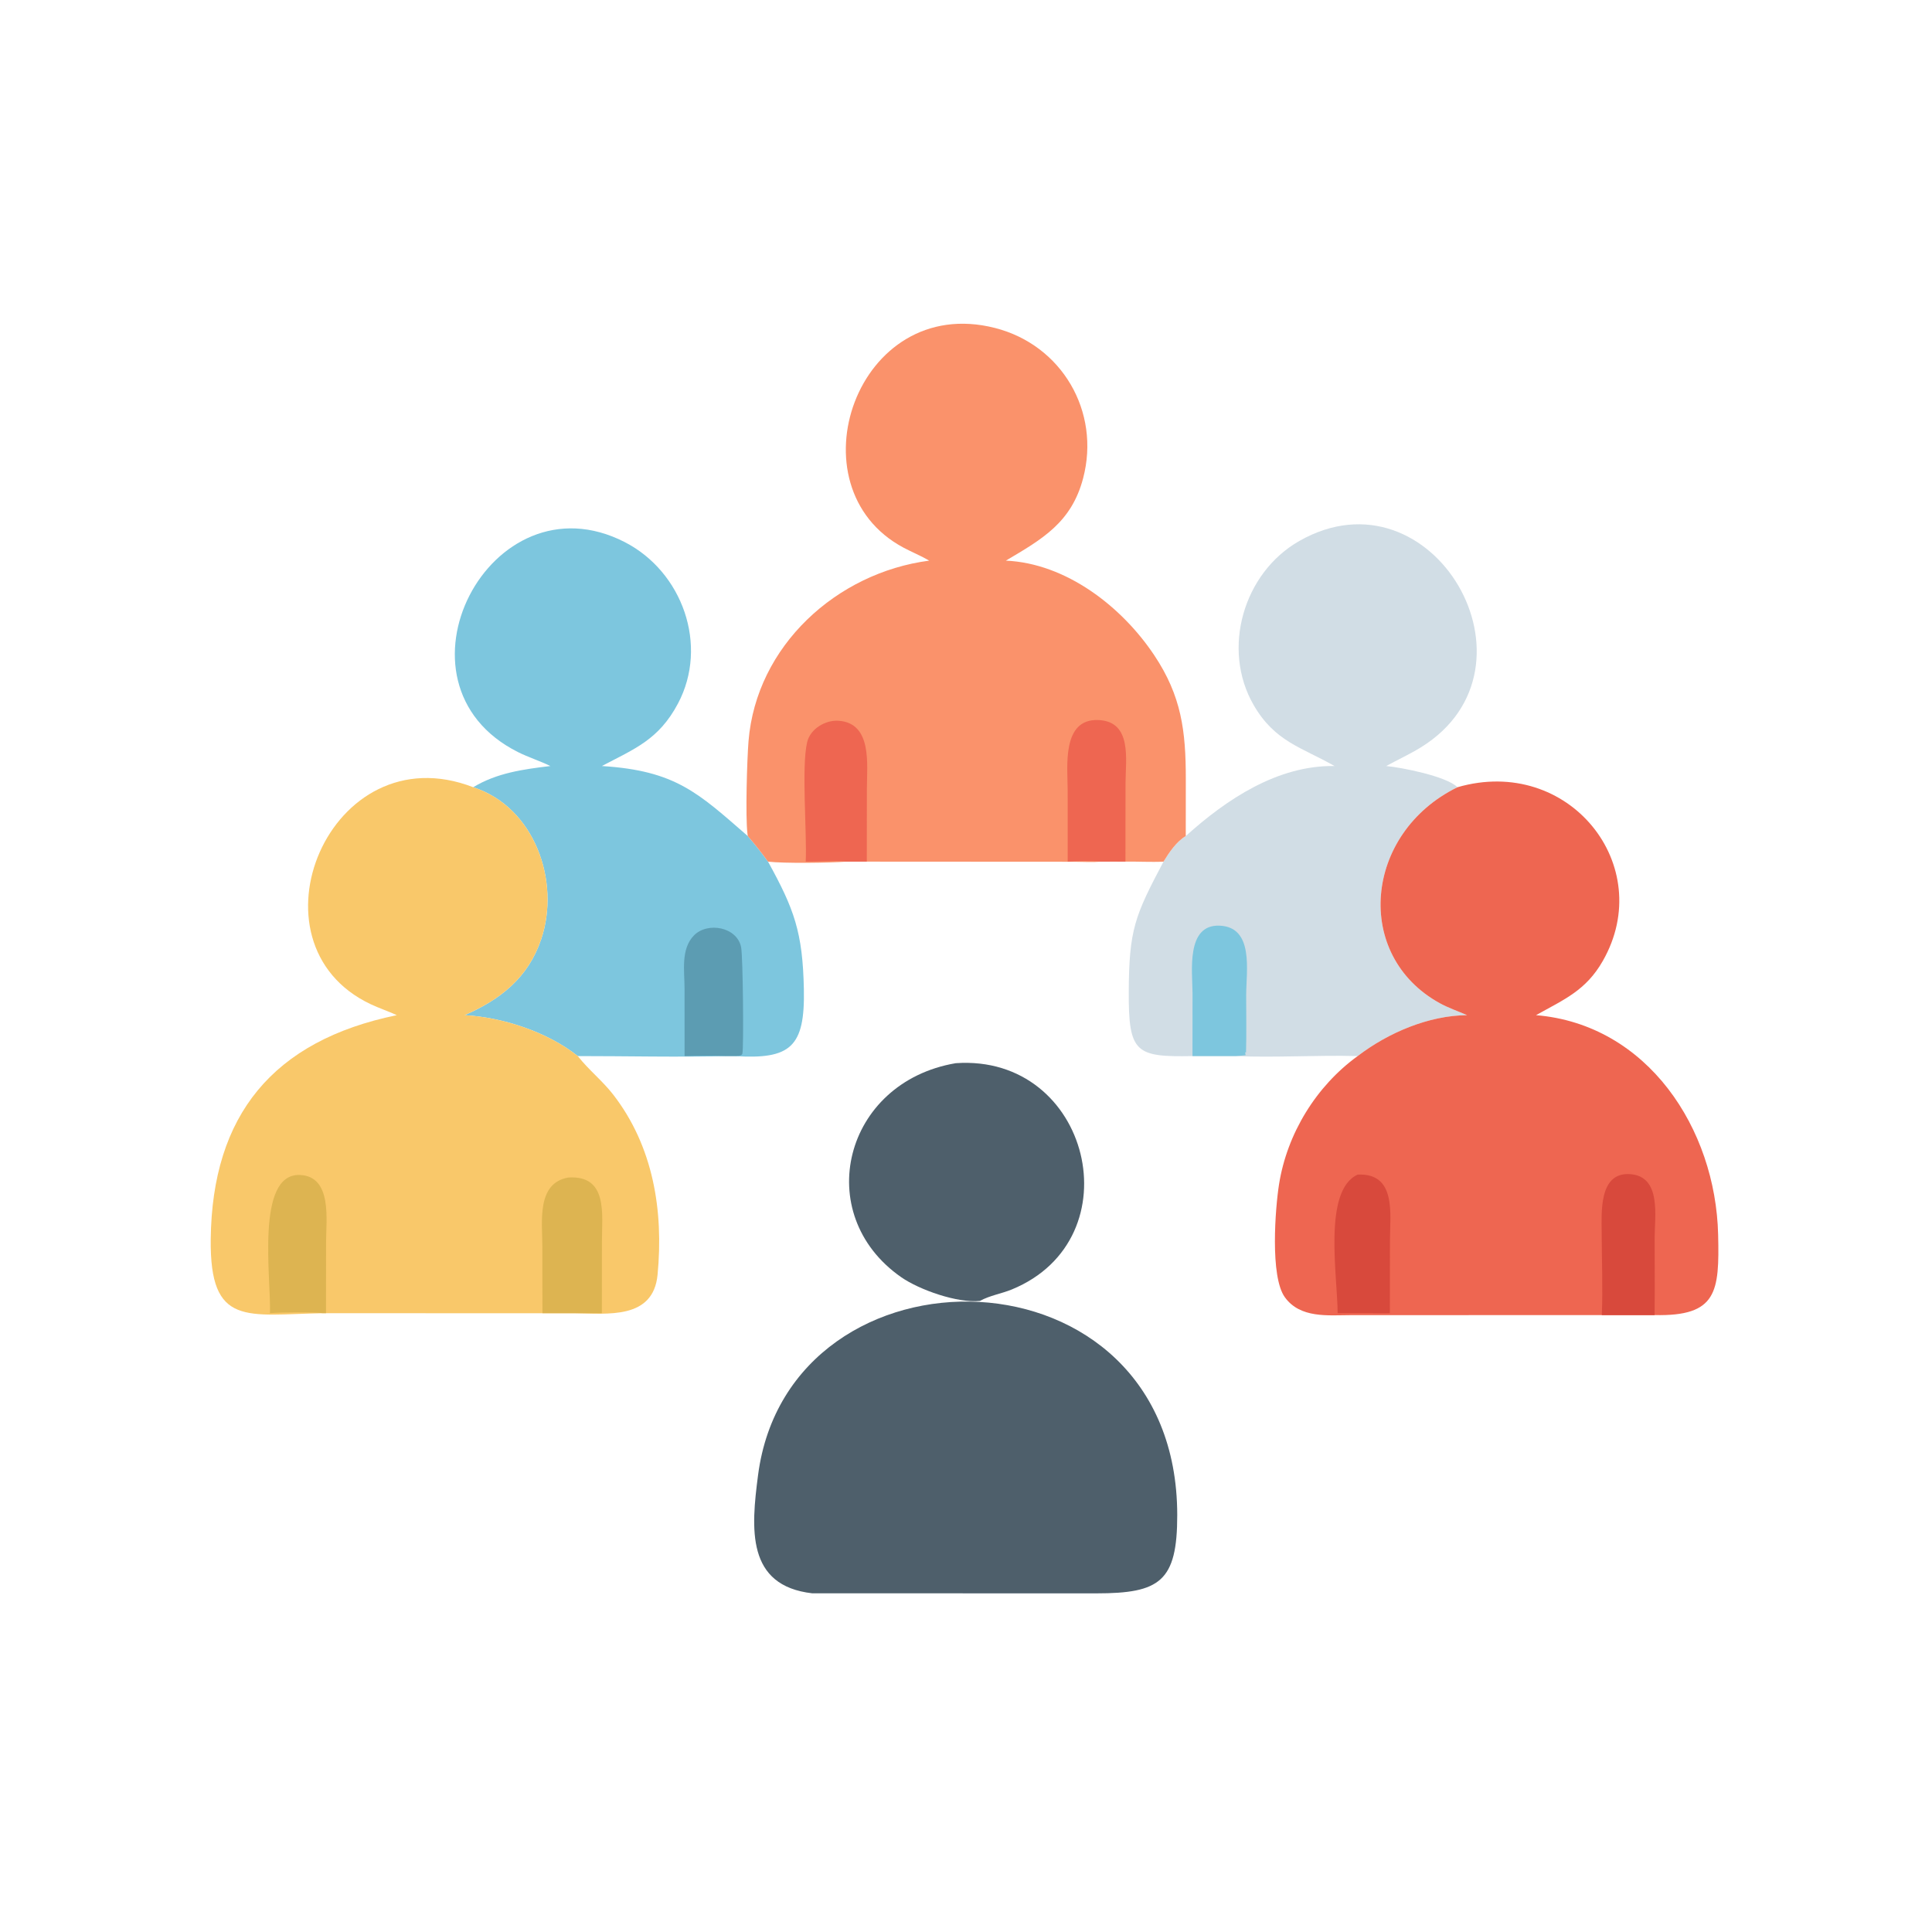
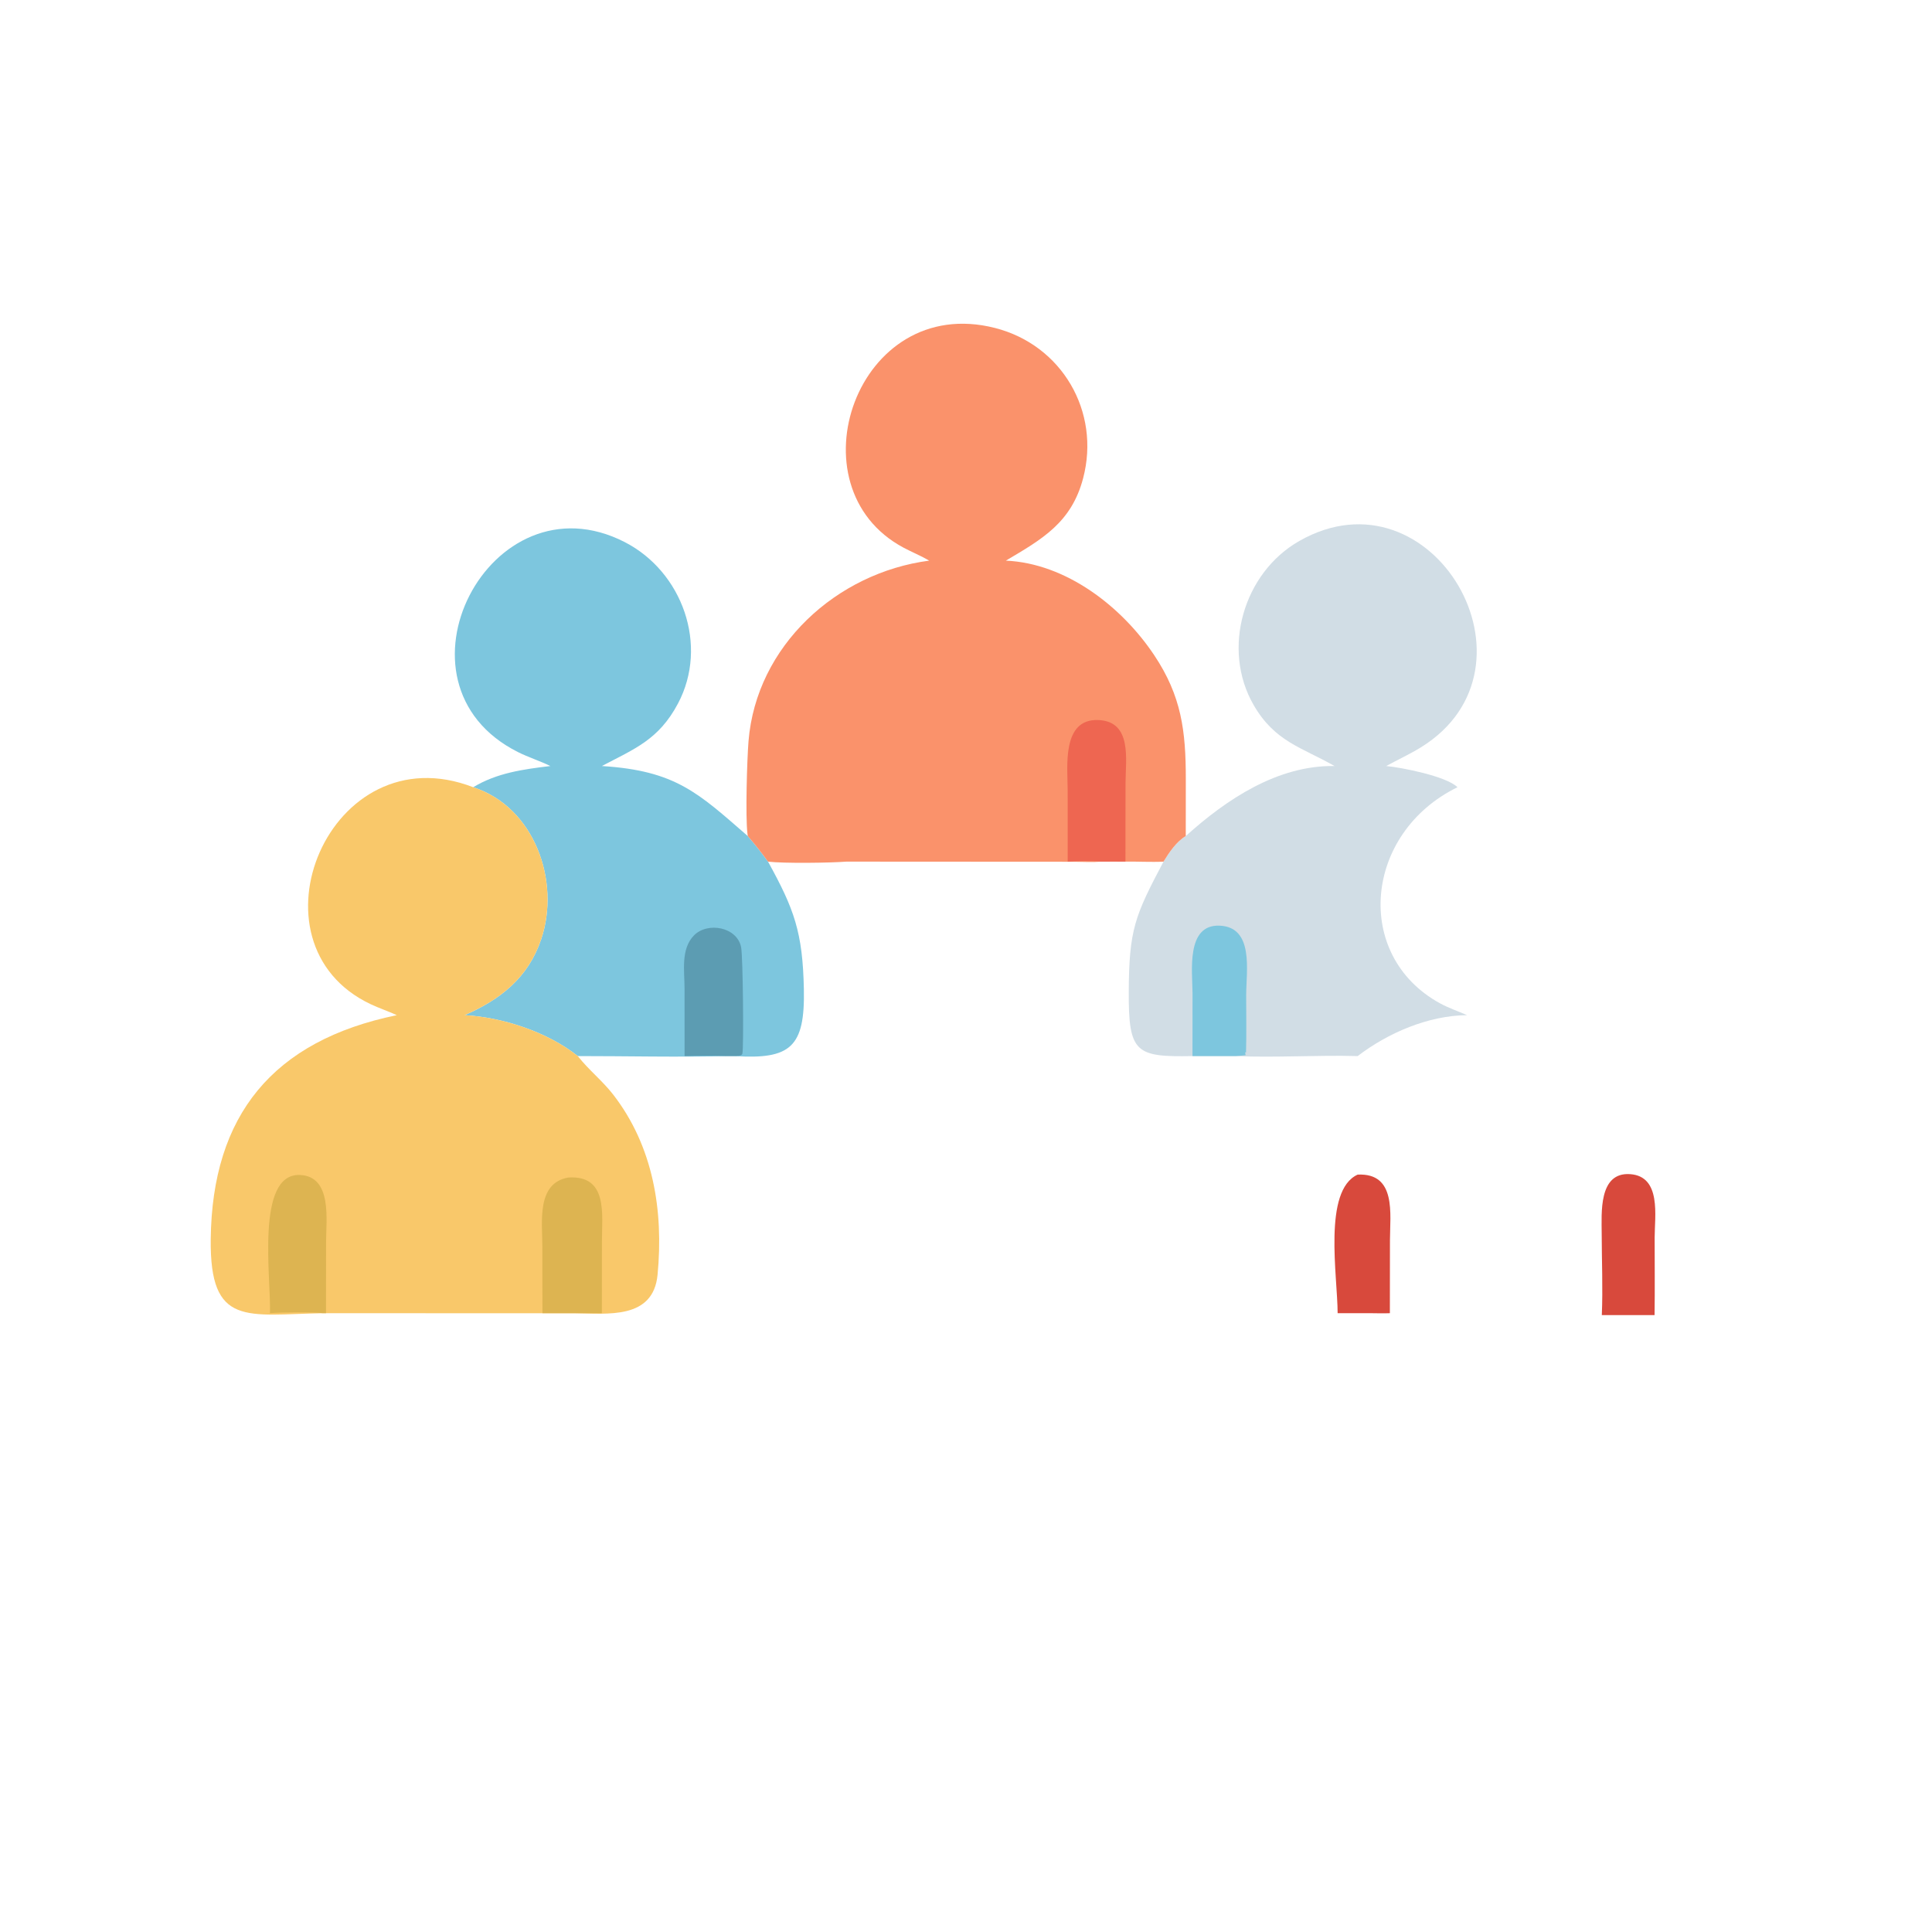
<svg xmlns="http://www.w3.org/2000/svg" width="512" height="512">
-   <path fill="#4E5F6B" d="M253.286 281.756C288.919 279.269 300.852 328.279 268.15 341.716C265.373 342.857 262.355 343.293 259.701 344.752C253.806 345.394 243.65 341.839 238.798 338.449C214.887 321.742 223.589 286.785 253.286 281.756Z" />
-   <path fill="#4E5F6B" d="M215.263 422.245C197.735 420.237 199.043 405.116 200.892 390.928C209.178 327.335 311.912 328.594 311.981 401.477C311.997 419.132 307.372 422.256 290.556 422.257L229.71 422.245L215.263 422.245Z" />
  <path fill="#7DC6DE" d="M145.858 203.006C143.064 201.637 140.077 200.715 137.302 199.326C100.934 181.121 129.908 125.372 165.552 143.657C180.85 151.505 187.846 171.037 179.671 186.441C174.59 196.014 168.24 198.407 159.498 203.006C179.061 204.23 184.998 210.119 198.167 221.564C200.061 223.737 201.843 226.011 203.538 228.343C210.442 240.888 212.728 246.977 213.034 262.152C213.341 277.441 209.555 280.82 194.657 279.871L192.531 279.871C179.424 280.196 166.24 279.867 153.125 279.871C145.139 273.506 133.241 269.588 123.13 269.03C132.598 264.889 139.968 259.141 143.419 248.912C148.597 233.56 141.659 213.874 125.41 208.623C131.67 204.817 138.724 203.861 145.858 203.006Z" />
  <path fill="#5C9CB2" d="M181.421 279.871L181.412 261.965C181.413 257.383 180.356 251.556 183.888 247.917C187.495 244.201 195.38 245.641 196.412 251.068C196.89 253.587 197.127 277.433 196.741 279.224C196.591 279.921 195.261 279.826 194.657 279.871L192.531 279.871C188.834 279.749 185.119 279.76 181.421 279.871Z" />
  <path fill="#D1DDE5" d="M353.669 203.006C344.967 198.037 337.88 196.6 332.242 186.865C323.634 171.999 329.521 151.788 344.329 143.364C379.64 123.277 410.744 176.928 376.553 198.056C373.615 199.871 370.396 201.339 367.363 203.006C371.47 203.388 383.33 205.717 386.249 208.623C361.432 220.773 358.565 253.224 381.564 265.86C383.875 267.13 386.382 267.972 388.789 269.03C378.579 269.114 367.86 273.696 359.794 279.871C349.013 279.569 338.142 280.333 327.379 279.871L316.021 279.871C300.974 280.156 299.068 279.049 299.131 262.904C299.195 246.281 300.774 242.658 308.34 228.343C309.817 225.936 311.757 223.031 314.24 221.564C324.994 211.854 338.572 202.764 353.669 203.006Z" />
  <path fill="#7DC6DE" d="M316.021 279.871L316.032 263.109C316.008 257.547 314.24 245.001 323.14 245.307C332.436 245.626 330.248 257.452 330.248 263.709C330.249 268.769 330.351 273.855 330.21 278.912L329.966 278.882L330.101 279.635C329.194 279.752 328.292 279.816 327.379 279.871L316.021 279.871Z" />
-   <path fill="#EE6651" d="M386.249 208.623C415.731 200.073 439.173 229.387 424.769 254.642C420.286 262.502 414.549 264.839 407.059 269.03C436.638 271.491 454.671 299.133 455.323 327.208C455.675 342.36 455.078 348.866 438.479 348.511L424.497 348.511L357.989 348.531C351.907 348.545 344.591 349.416 340.511 343.801C336.518 338.306 337.971 320.098 338.956 313.866C341.078 300.443 348.777 287.848 359.794 279.871C367.86 273.696 378.579 269.114 388.789 269.03C386.382 267.972 383.875 267.13 381.564 265.86C358.565 253.224 361.432 220.773 386.249 208.623Z" />
  <path fill="#D8493C" d="M359.794 311.284C370.113 310.79 368.368 321.743 368.352 328.684L368.329 348.011C366.688 348.076 365.043 348.03 363.402 348.011L354.486 348.011C354.476 338.263 350.515 315.493 359.794 311.284Z" />
  <path fill="#D8493C" d="M424.497 348.511C424.8 341.357 424.478 334.102 424.465 326.937C424.455 321.587 423.568 310.583 431.992 311.161C440.346 311.733 438.501 322.334 438.5 327.937C438.499 334.791 438.574 341.657 438.479 348.511L424.497 348.511Z" />
  <path fill="#F9C86A" d="M105.155 269.03C102.887 267.978 100.493 267.193 98.228 266.122C64.102 249.993 87.355 193.881 125.41 208.623C141.659 213.874 148.597 233.56 143.419 248.912C139.968 259.141 132.598 264.889 123.13 269.03C133.241 269.588 145.139 273.506 153.125 279.871C155.973 283.515 159.655 286.404 162.49 290.062C173.126 303.786 175.882 320.853 174.263 337.806C173.119 349.784 160.892 348.101 152.323 348.025L86.394 348.011L85.632 348.011C65.354 348.378 55.589 351.738 55.845 328.413C56.205 295.569 72.313 275.778 105.155 269.03Z" />
  <path fill="#DDB451" d="M71.545 348.011C71.882 338.977 67.639 310.909 79.477 311.381C88.103 311.725 86.413 323.353 86.415 329.146L86.394 348.011L85.632 348.011C83.422 347.702 74.026 347.747 71.545 348.011Z" />
  <path fill="#DDB451" d="M150.643 312.055C161.175 311.392 159.517 321.883 159.516 328.989L159.498 348.011L153.125 348.011L143.75 348.011L143.726 330.175C143.722 323.825 142.14 313.491 150.643 312.055Z" />
  <path fill="#FA926B" d="M246.242 148.574C244.069 147.289 241.692 146.33 239.46 145.142C209.322 129.099 227.012 77.595 263.662 86.909C281.379 91.411 291.704 109.047 287.037 126.752C283.953 138.456 276.265 142.852 266.558 148.574C282.504 149.29 297.25 160.705 305.868 173.614C313.107 184.457 314.252 193.682 314.252 206.388L314.24 221.564C311.757 223.031 309.817 225.936 308.34 228.343C305.013 228.508 301.598 228.288 298.253 228.343C296.109 228.304 293.958 228.34 291.812 228.343C289.53 228.54 287.13 228.387 284.835 228.374L229.71 228.343L224.26 228.343C219.77 228.681 207.911 228.842 203.538 228.343C201.843 226.011 200.061 223.737 198.167 221.564L198.084 220.936C197.519 216.332 197.978 201.166 198.368 196.391C200.422 171.19 221.678 151.794 246.242 148.574Z" />
  <path fill="#EE6651" d="M282.951 228.343L282.945 209.38C282.924 203.185 281.317 190.396 291.11 190.82C300.076 191.209 298.301 201.327 298.278 207.369L298.253 228.343C296.109 228.304 293.958 228.34 291.812 228.343C288.867 228.08 285.9 228.192 282.951 228.343Z" />
-   <path fill="#EE6651" d="M213.526 228.343C213.873 220.546 212.353 203.272 213.902 196.687C214.733 193.152 218.721 190.779 222.203 191.009C231.213 191.606 229.74 202.655 229.736 208.87L229.71 228.343L224.26 228.343C220.73 228.007 217.077 228.376 213.526 228.343Z" />
</svg>